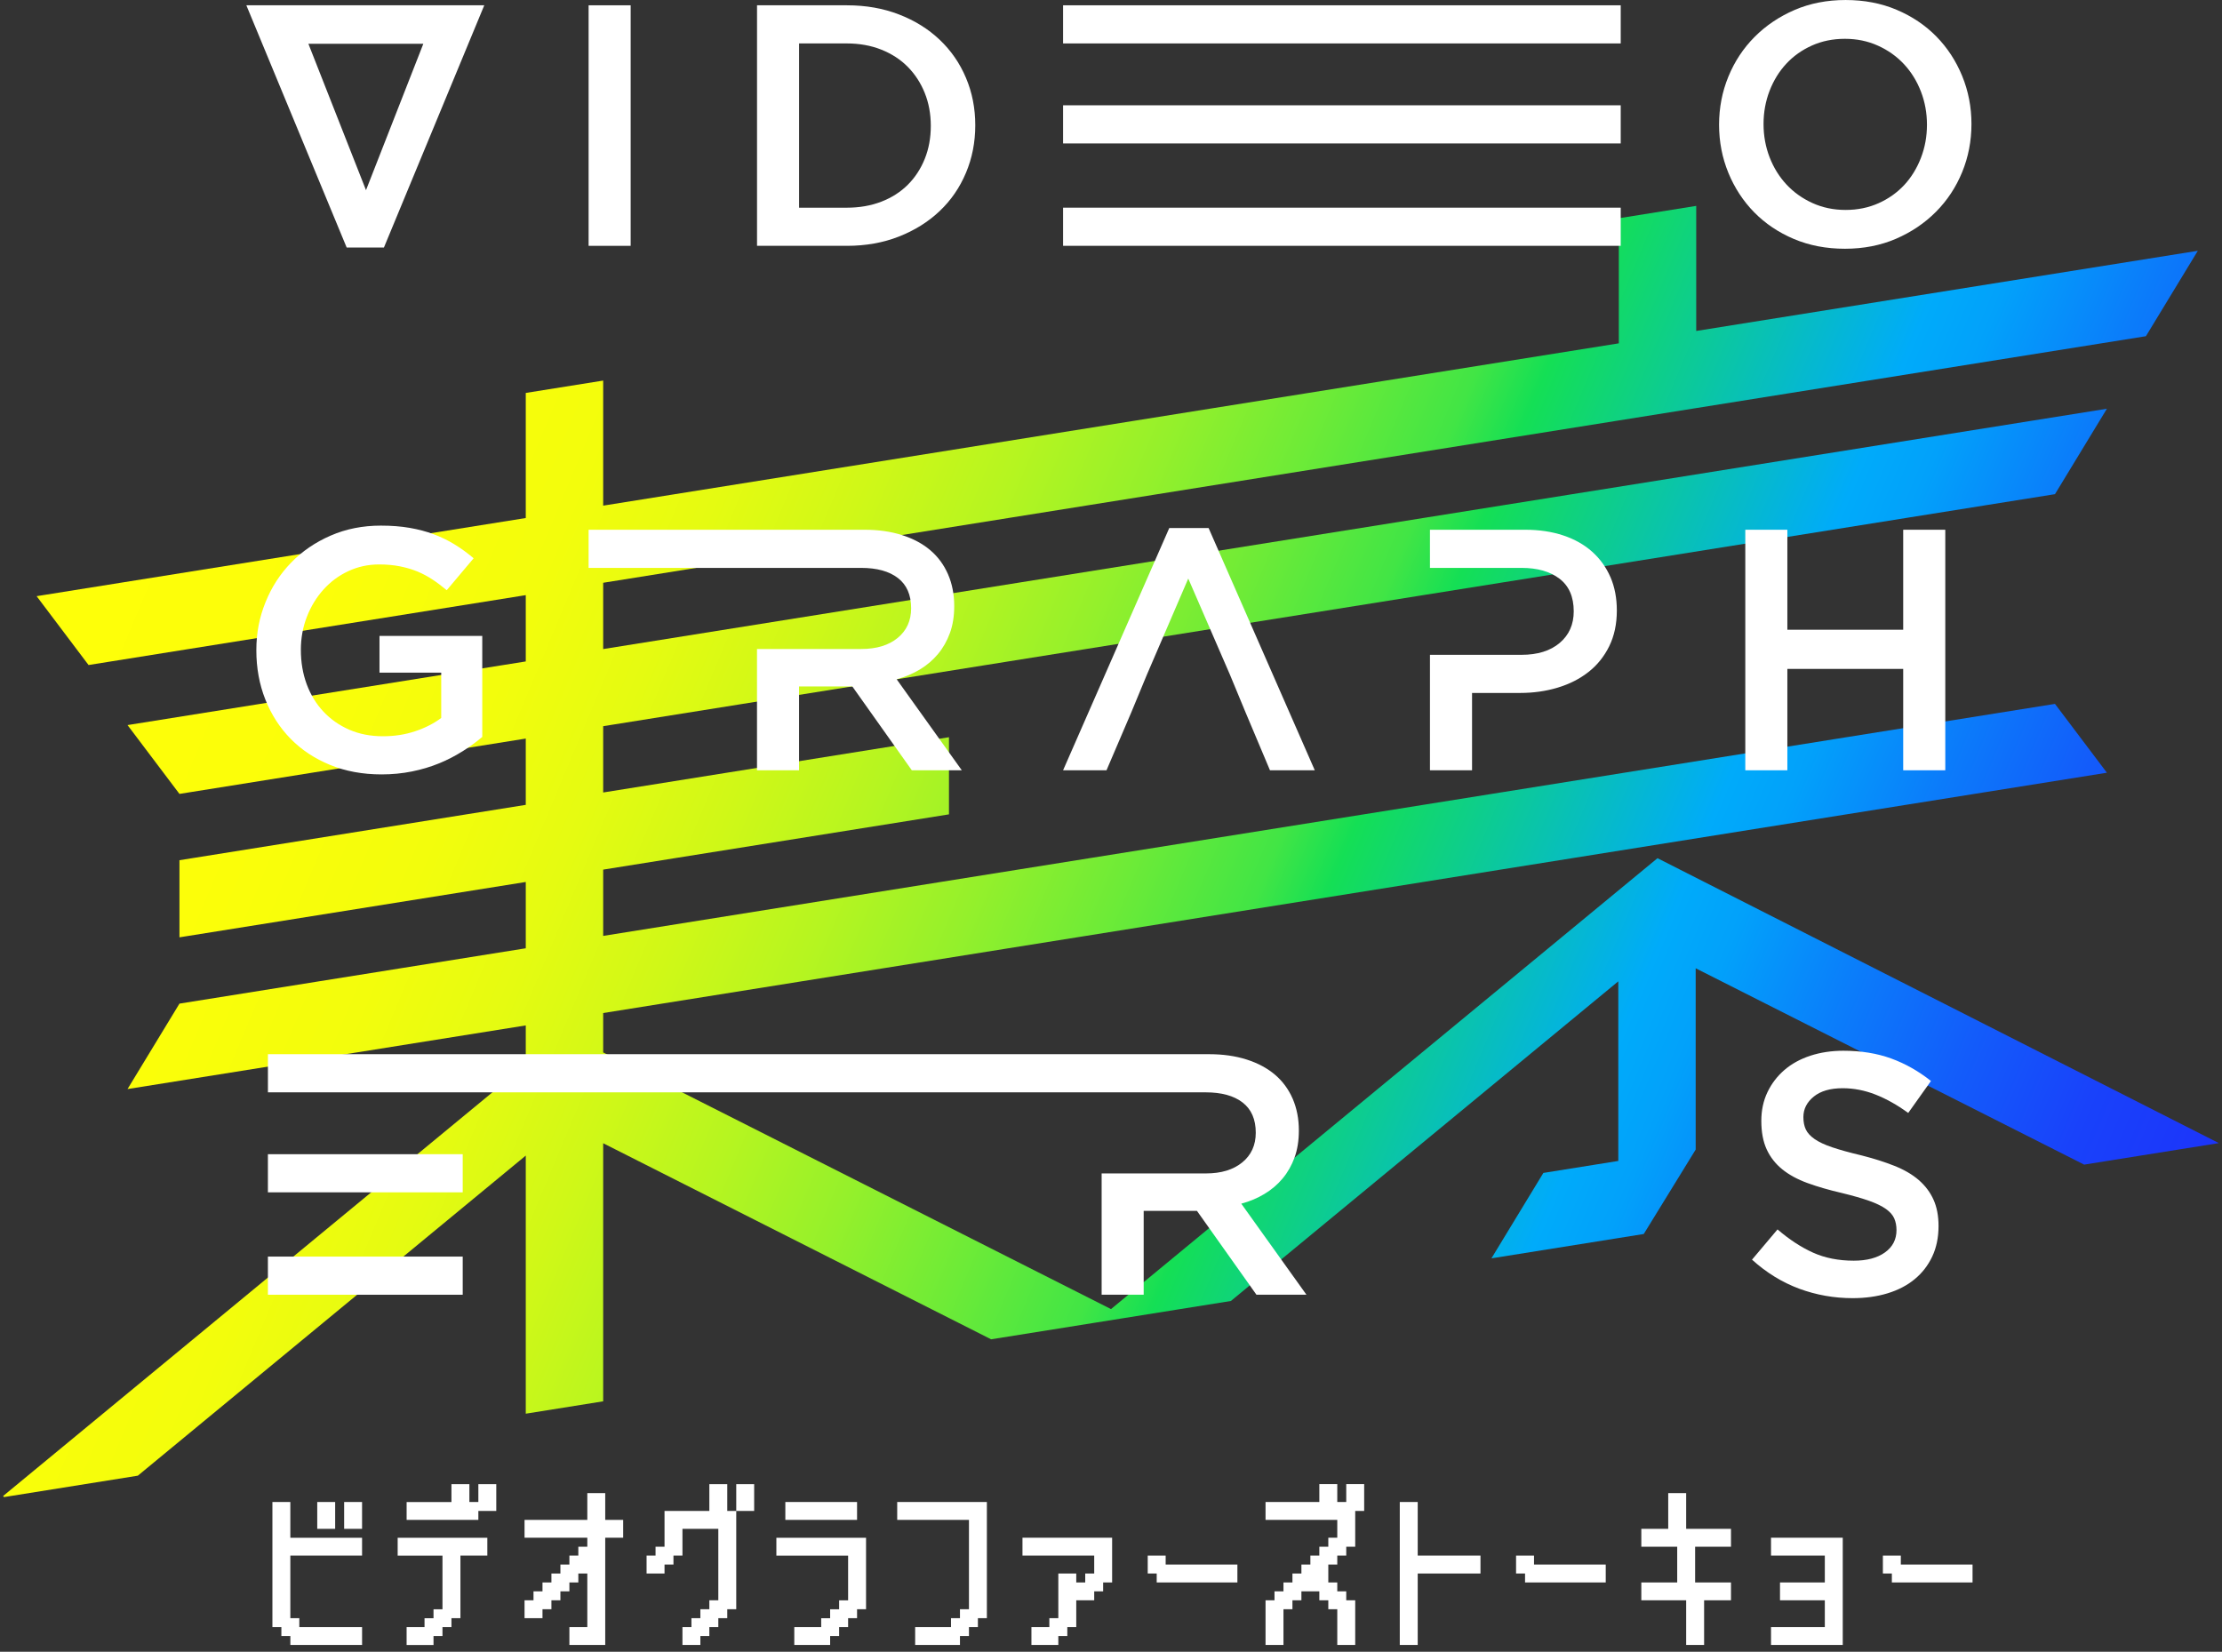
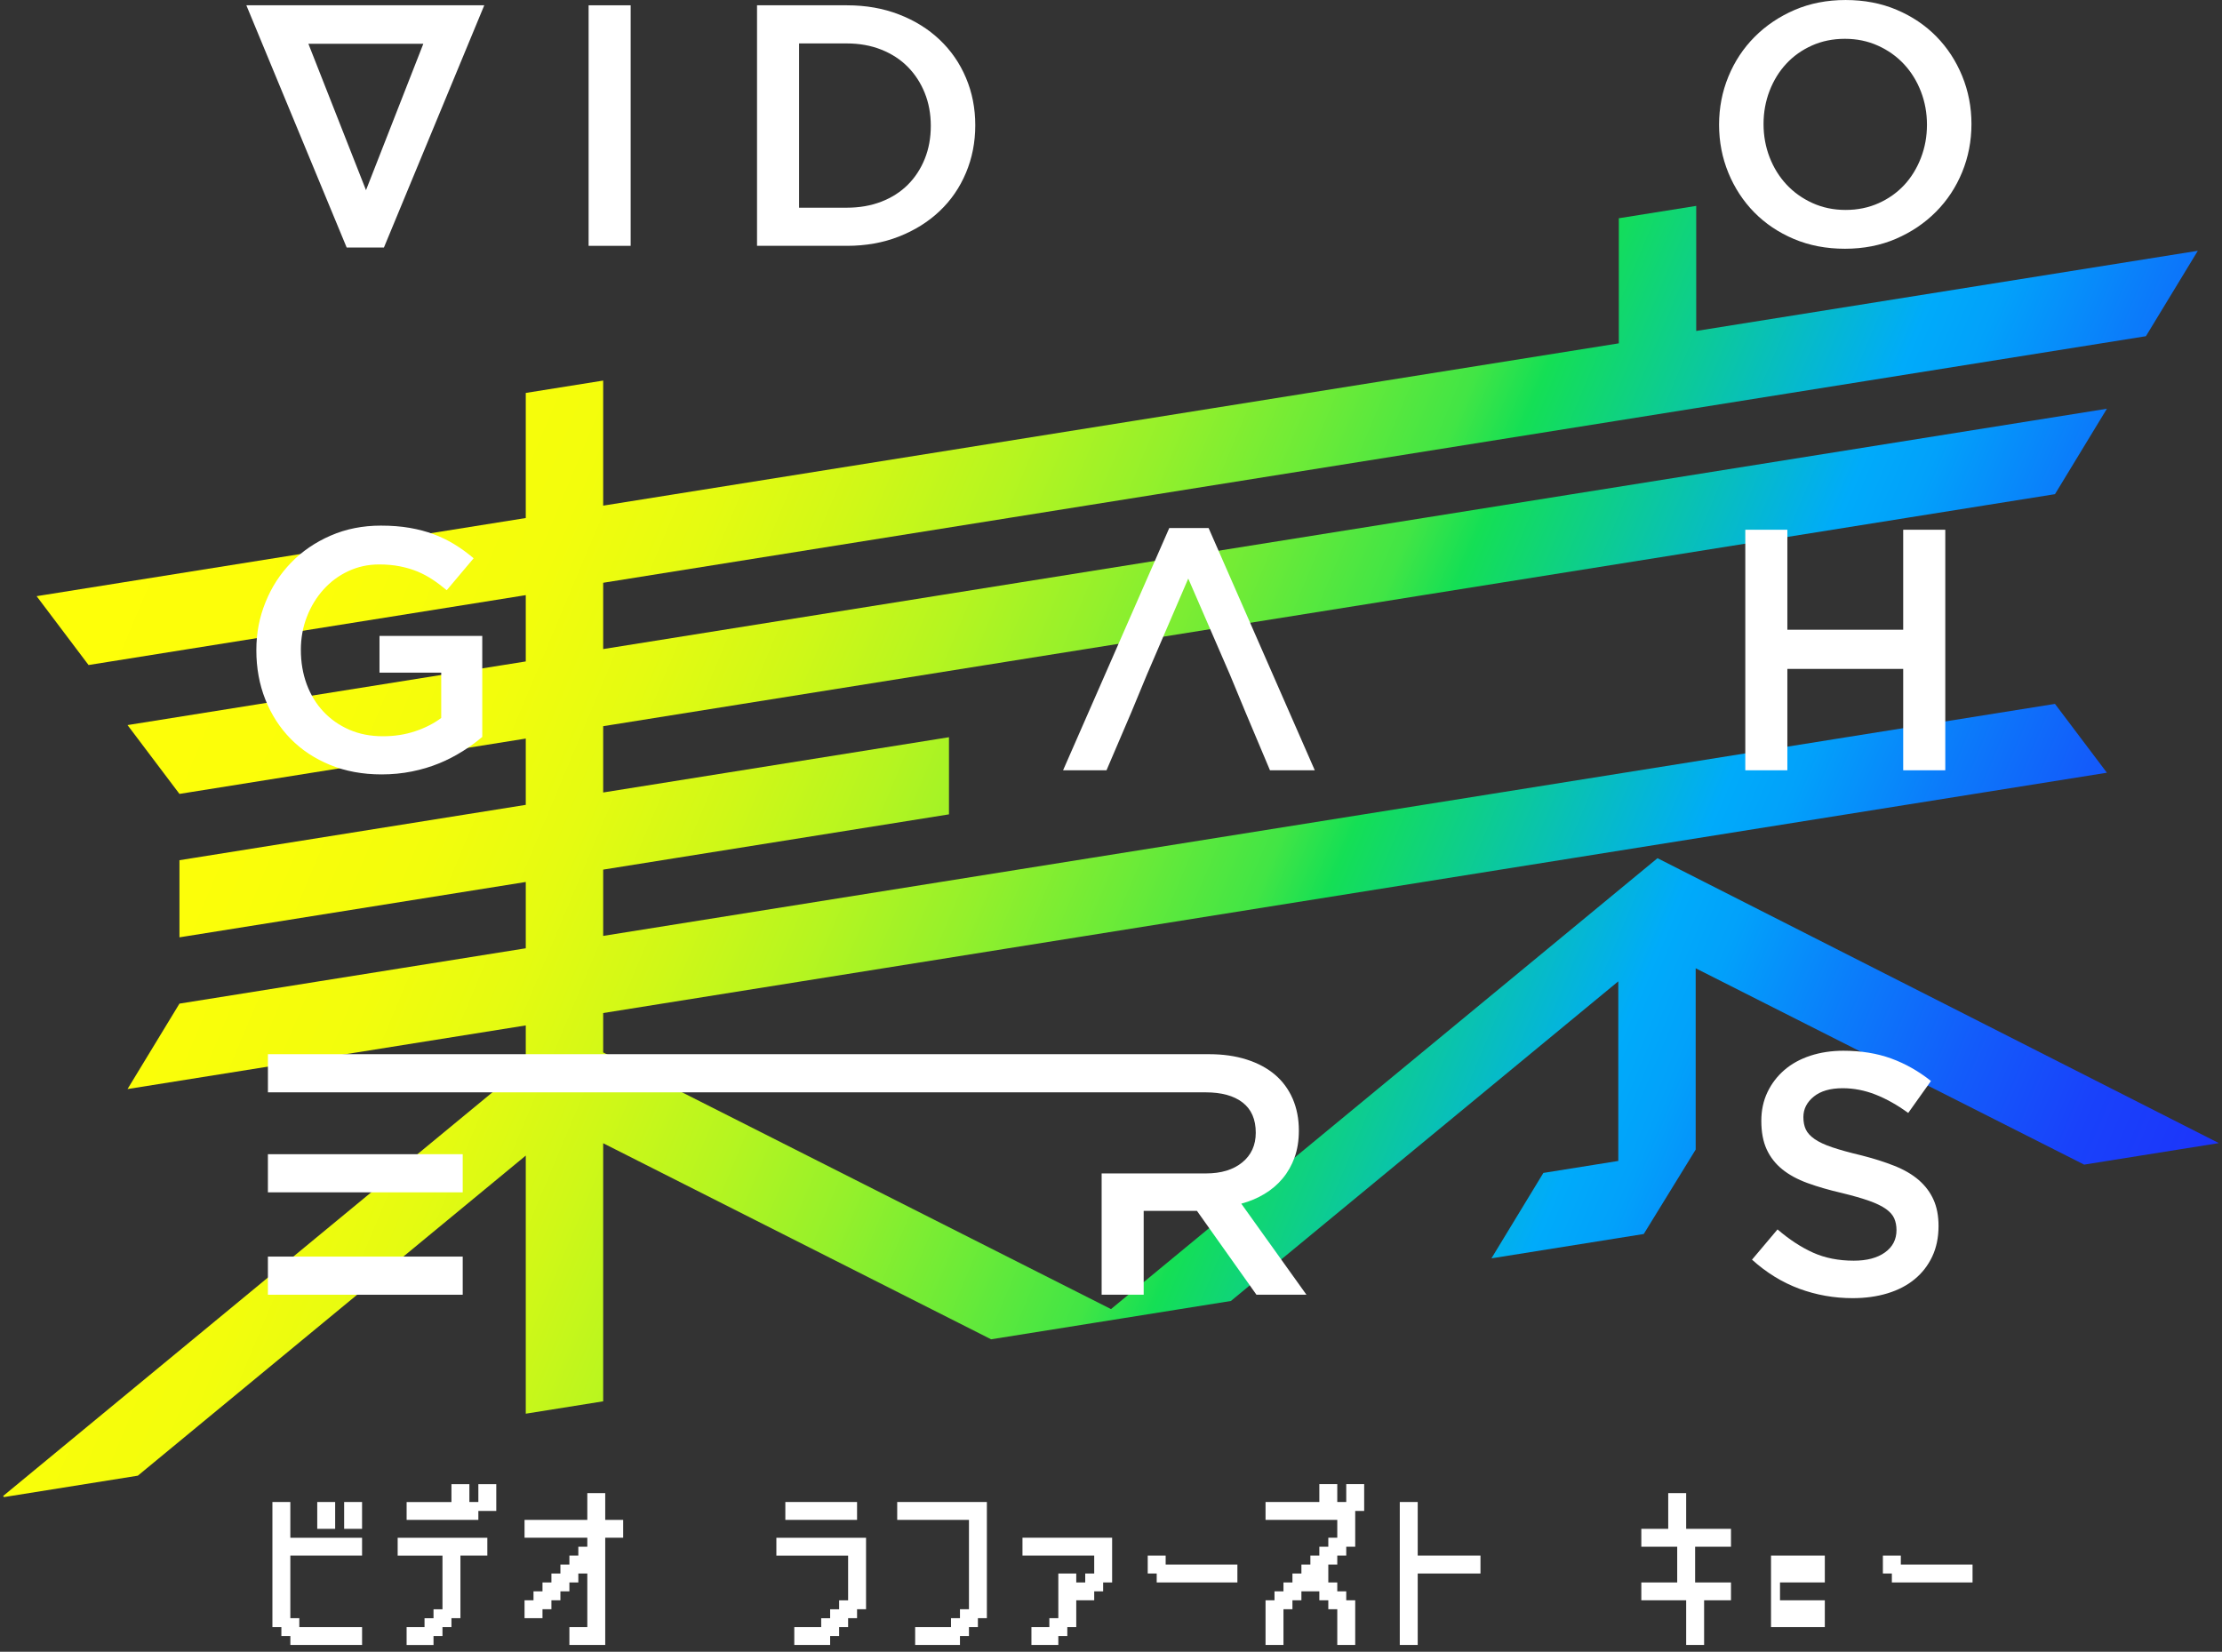
<svg xmlns="http://www.w3.org/2000/svg" width="308" height="229" viewBox="0 0 308 229" fill="none">
  <rect x="0" y="0" width="308" height="229" fill="#333333" stroke="none" />
  <g clip-path="url(#clip0_56_512)">
    <path d="M229.752 118.977L154 181.488L83.608 145.909V140.445L292.046 107.127L284.848 97.585L83.608 129.751V120.562L131.54 112.9V102.206L83.608 109.868V100.676L284.848 68.51L292.046 56.666L83.608 89.985V80.793L224.392 58.29L235.119 56.575L297.452 46.611L304.649 34.768L235.119 45.883V28.544L224.392 30.257V47.598L83.608 70.101V52.762L72.879 54.475V71.817L5.076 82.652L12.274 92.197L72.879 82.508V91.7L17.677 100.523L24.875 110.065L72.879 102.392V111.583L24.875 119.257V129.948L72.879 122.275V131.467L24.875 139.14L17.677 150.984L72.879 142.161V147.622L0.435 207.4L0.548 207.552L19.104 204.584L72.879 160.207V195.99L83.608 194.275V158.495L137.382 185.678L152.059 183.333L155.941 182.713L170.615 180.366L224.319 136.049V160.949L213.932 162.61L206.734 174.453L224.319 171.643L227.847 171.078L235.045 159.374V134.24L288.893 161.46L307.565 158.476L229.752 118.977Z" fill="url(#paint0_linear_56_512)" />
    <path d="M87.419 0.735H81.588V34.081H87.419V0.735Z" fill="white" />
    <path d="M133.895 23.959C133.036 26.007 131.818 27.777 130.24 29.27C128.664 30.763 126.782 31.938 124.599 32.796C122.419 33.653 120.018 34.081 117.408 34.081H104.935V0.735H117.408C120.021 0.735 122.419 1.156 124.599 1.999C126.782 2.84 128.664 4.007 130.24 5.5C131.818 6.993 133.036 8.754 133.895 10.788C134.757 12.821 135.186 15.01 135.186 17.362C135.186 19.714 134.757 21.91 133.895 23.962M128.183 12.888C127.625 11.5 126.842 10.298 125.835 9.274C124.827 8.255 123.607 7.458 122.169 6.884C120.731 6.311 119.134 6.022 117.376 6.022H110.764V28.794H117.376C119.134 28.794 120.731 28.516 122.169 27.958C123.607 27.401 124.827 26.618 125.835 25.615C126.842 24.61 127.623 23.414 128.183 22.027C128.742 20.639 129.022 19.116 129.022 17.458C129.022 15.8 128.742 14.278 128.183 12.89" fill="white" />
-     <path d="M147.358 0.735H224.654V6.022H147.358V0.735ZM147.358 28.791H224.654V34.079H147.358V28.791ZM147.358 14.598H224.654V19.886H147.358V14.598Z" fill="white" />
    <path d="M271.982 23.866C271.122 25.961 269.912 27.795 268.349 29.366C266.787 30.937 264.938 32.185 262.806 33.105C260.671 34.026 258.312 34.486 255.732 34.486C253.152 34.486 250.795 34.035 248.656 33.131C246.521 32.226 244.69 30.994 243.162 29.439C241.635 27.882 240.438 26.057 239.576 23.962C238.717 21.864 238.287 19.643 238.287 17.294C238.287 14.944 238.717 12.72 239.576 10.625C240.435 8.528 241.646 6.693 243.206 5.123C244.766 3.552 246.615 2.304 248.75 1.383C250.886 0.463 253.244 0.002 255.826 0.002C258.408 0.002 260.766 0.453 262.9 1.358C265.034 2.262 266.868 3.494 268.395 5.049C269.926 6.606 271.12 8.431 271.982 10.527C272.841 12.624 273.271 14.848 273.271 17.195C273.271 19.542 272.841 21.768 271.982 23.866ZM266.268 12.693C265.71 11.248 264.931 9.986 263.927 8.905C262.925 7.827 261.721 6.968 260.318 6.334C258.916 5.697 257.386 5.381 255.729 5.381C254.073 5.381 252.552 5.69 251.164 6.309C249.781 6.927 248.594 7.77 247.606 8.835C246.615 9.897 245.843 11.154 245.285 12.597C244.731 14.042 244.451 15.574 244.451 17.193C244.451 18.812 244.731 20.346 245.285 21.791C245.843 23.236 246.625 24.5 247.629 25.578C248.635 26.659 249.836 27.516 251.238 28.152C252.639 28.787 254.172 29.105 255.826 29.105C257.48 29.105 259.003 28.794 260.389 28.175C261.774 27.557 262.96 26.714 263.952 25.652C264.938 24.587 265.71 23.332 266.268 21.885C266.826 20.442 267.104 18.908 267.104 17.291C267.104 15.675 266.826 14.138 266.268 12.693Z" fill="white" />
    <path d="M64.093 104.168C63.089 104.805 62.005 105.359 60.844 105.836C59.68 106.314 58.428 106.687 57.09 106.955C55.753 107.226 54.35 107.361 52.884 107.361C50.272 107.361 47.898 106.923 45.764 106.051C43.63 105.176 41.805 103.972 40.291 102.43C38.777 100.889 37.608 99.071 36.779 96.976C35.947 94.878 35.533 92.609 35.533 90.161C35.533 87.713 35.956 85.588 36.801 83.493C37.645 81.395 38.833 79.563 40.363 77.992C41.89 76.419 43.715 75.174 45.835 74.253C47.953 73.33 50.274 72.87 52.79 72.87C54.255 72.87 55.586 72.973 56.78 73.181C57.977 73.387 59.085 73.68 60.105 74.061C61.123 74.441 62.087 74.912 62.997 75.467C63.905 76.021 64.787 76.664 65.651 77.397L61.922 81.826C61.283 81.288 60.633 80.795 59.96 80.351C59.291 79.907 58.591 79.534 57.86 79.231C57.127 78.929 56.321 78.691 55.443 78.517C54.566 78.341 53.605 78.253 52.551 78.253C51.023 78.253 49.594 78.565 48.273 79.185C46.949 79.804 45.803 80.658 44.831 81.741C43.859 82.822 43.094 84.079 42.538 85.51C41.98 86.941 41.704 88.469 41.704 90.092C41.704 91.81 41.975 93.401 42.515 94.865C43.06 96.328 43.83 97.594 44.834 98.659C45.837 99.726 47.032 100.562 48.42 101.166C49.805 101.769 51.358 102.071 53.081 102.071C54.673 102.071 56.165 101.842 57.55 101.377C58.935 100.914 60.139 100.301 61.159 99.534V93.257H52.603V88.162H66.848V102.167C66.018 102.868 65.102 103.534 64.1 104.168" fill="white" />
    <path d="M167.528 73.204H162.078L147.358 106.788H153.378L156.821 98.739L158.972 93.546L164.709 80.209L170.491 93.546L172.642 98.739L176.035 106.788H182.247L167.528 73.204Z" fill="white" />
    <path d="M247.753 92.735V106.79H241.922V73.442H247.753V87.305H263.81V73.442H269.643V106.79H263.81V92.735H247.753Z" fill="white" />
    <path d="M250.31 156.585C250.533 157.061 250.942 157.505 251.532 157.918C252.125 158.33 252.94 158.712 253.976 159.06C255.015 159.411 256.329 159.775 257.93 160.157C259.688 160.599 261.246 161.094 262.601 161.632C263.957 162.175 265.085 162.832 265.978 163.61C266.874 164.389 267.552 165.293 268.014 166.324C268.478 167.357 268.708 168.573 268.708 169.967C268.708 171.554 268.416 172.969 267.833 174.208C267.247 175.447 266.433 176.493 265.39 177.35C264.35 178.209 263.095 178.859 261.632 179.305C260.168 179.75 258.562 179.972 256.809 179.972C254.229 179.972 251.759 179.534 249.402 178.664C247.045 177.789 244.862 176.45 242.852 174.636L246.39 170.443C248.017 171.84 249.657 172.914 251.311 173.661C252.97 174.405 254.852 174.778 256.954 174.778C258.769 174.778 260.214 174.398 261.278 173.636C262.346 172.873 262.881 171.84 262.881 170.537C262.881 169.935 262.776 169.395 262.567 168.916C262.36 168.442 261.974 168.005 261.418 167.609C260.86 167.21 260.09 166.839 259.116 166.489C258.142 166.141 256.874 165.777 255.307 165.394C253.519 164.982 251.929 164.519 250.539 164.013C249.15 163.505 247.985 162.871 247.043 162.108C246.101 161.343 245.382 160.423 244.885 159.344C244.391 158.266 244.143 156.949 244.143 155.389C244.143 153.931 244.428 152.605 244.996 151.412C245.568 150.221 246.349 149.198 247.344 148.341C248.339 147.482 249.538 146.823 250.935 146.363C252.334 145.905 253.862 145.673 255.518 145.673C257.97 145.673 260.177 146.031 262.137 146.743C264.099 147.457 265.937 148.499 267.658 149.864L264.506 154.297C262.978 153.184 261.462 152.335 259.964 151.746C258.468 151.16 256.954 150.867 255.424 150.867C253.703 150.867 252.364 151.256 251.408 152.032C250.452 152.813 249.974 153.754 249.974 154.867C249.974 155.536 250.087 156.109 250.31 156.585Z" fill="white" />
    <path d="M60.771 0.735H34.148L48.054 34.317H53.217L67.126 0.735H60.769H60.771ZM50.733 26.364L42.749 6.073H58.678L50.733 26.364Z" fill="white" />
    <path d="M64.139 174.21H37.135V179.498H64.139V174.21Z" fill="white" />
    <path d="M64.139 160.015H37.135V165.302H64.139V160.015Z" fill="white" />
-     <path d="M124.289 94.166C125.468 93.85 126.543 93.397 127.515 92.808C128.486 92.222 129.323 91.505 130.023 90.665C130.724 89.824 131.273 88.856 131.673 87.759C132.073 86.664 132.268 85.416 132.268 84.019C132.268 82.4 131.981 80.93 131.409 79.614C130.834 78.295 130.014 77.184 128.948 76.277C127.88 75.373 126.575 74.674 125.029 74.182C123.485 73.69 121.755 73.442 119.843 73.442H81.588V78.73H119.345C121.55 78.73 123.257 79.199 124.473 80.143C125.688 81.082 126.295 82.478 126.295 84.329C126.295 86.051 125.672 87.422 124.425 88.444C123.179 89.465 121.5 89.973 119.391 89.973H104.931V106.788H110.761V95.165H118.143L126.389 106.788H133.318L124.284 94.164L124.289 94.166Z" fill="white" />
-     <path d="M223.232 80.017C222.641 78.652 221.798 77.477 220.696 76.49C219.597 75.508 218.258 74.752 216.682 74.228C215.106 73.703 213.344 73.442 211.402 73.442H198.21V78.73H210.899C213.105 78.73 214.862 79.231 216.176 80.234C217.486 81.24 218.141 82.746 218.141 84.754C218.141 86.573 217.493 88.031 216.199 89.131C214.904 90.23 213.137 90.782 210.901 90.782H198.212V106.788H204.046V96.069H210.704C212.556 96.069 214.297 95.822 215.926 95.329C217.555 94.837 218.975 94.116 220.188 93.161C221.401 92.208 222.361 91.017 223.062 89.589C223.765 88.16 224.116 86.509 224.116 84.633C224.116 82.918 223.82 81.379 223.234 80.012" fill="white" />
    <path d="M172.06 166.873C173.239 166.557 174.314 166.104 175.286 165.515C176.258 164.929 177.094 164.215 177.795 163.374C178.498 162.532 179.045 161.563 179.445 160.466C179.844 159.374 180.04 158.124 180.04 156.727C180.04 155.108 179.752 153.64 179.183 152.321C178.606 151.002 177.786 149.891 176.72 148.985C175.651 148.08 174.346 147.382 172.8 146.889C171.254 146.397 169.526 146.15 167.613 146.15H37.137V151.439H167.114C169.322 151.439 171.029 151.909 172.244 152.85C173.46 153.791 174.066 155.186 174.066 157.036C174.066 158.758 173.444 160.132 172.196 161.151C170.951 162.172 169.271 162.681 167.162 162.681H152.702V179.495H158.531V167.872H165.915L174.16 179.495H181.09L172.058 166.871L172.06 166.873Z" fill="white" />
    <path d="M37.76 225.578V208.236H40.245V213.192H50.187V215.669H40.245V224.341H41.488V225.58H50.189V228.058H40.248V226.817H39.003V225.578H37.76ZM43.974 208.236H46.458V211.953H43.974V208.236ZM47.703 208.236H50.187V211.953H47.703V208.236Z" fill="white" />
    <path d="M55.122 215.669V213.192H67.551V215.669H63.822V224.341H62.577V225.58H61.334V226.821H60.091V228.06H56.362V225.582H58.846V224.344H60.091V223.105H61.334V215.672H55.119L55.122 215.669ZM62.577 208.236V205.759H65.063V208.236H66.306V205.759H68.791V209.475H66.306V210.716H56.364V208.239H62.577V208.236Z" fill="white" />
    <path d="M81.409 210.714V206.997H83.893V210.714H86.381V213.189H83.893V228.055H78.926V225.578H81.409V218.145H80.164V219.384H78.926V220.622H77.68V221.861H76.435V223.1H75.197V224.339H72.709V221.861H73.951V220.622H75.197V219.384H76.435V218.145H77.68V216.906H78.926V215.667H80.164V214.43H81.409V213.189H72.709V210.714H81.409Z" fill="white" />
-     <path d="M98.325 209.473V205.759H100.809V209.473H102.054V205.759H104.538V209.473H102.054V223.102H100.809V224.339H99.568V225.578H98.325V226.817H97.08V228.056H94.597V225.578H95.842V224.339H97.08V223.102H98.325V221.861H99.568V211.953H94.597V215.669H93.351V216.906H92.113V218.145H89.625V215.669H90.868V214.43H92.113V209.473H98.325Z" fill="white" />
    <path d="M107.616 215.669V213.192H120.046V223.102H118.8V224.341H117.56V225.58H116.315V226.819H115.069V228.06H110.1V225.582H113.829V224.344H115.069V223.105H116.315V221.864H117.56V215.672H107.616V215.669ZM108.859 208.236H118.8V210.714H108.859V208.236Z" fill="white" />
    <path d="M124.365 210.714V208.236H136.794V224.339H135.551V225.578H134.311V226.817H133.065V228.055H126.853V225.578H131.822V224.339H133.065V223.1H134.311V210.714H124.365Z" fill="white" />
    <path d="M141.729 215.667V213.189H154.156V219.384H152.911V220.622H151.672V221.861H149.184V225.578H147.944V226.817H146.698V228.055H142.97V225.578H145.455V224.339H146.698V218.145H149.184V219.384H150.427V218.145H151.672V215.667H141.729Z" fill="white" />
    <path d="M159.091 218.145V215.669H161.577V216.906H171.52V219.386H160.336V218.145H159.091Z" fill="white" />
    <path d="M182.879 208.236V205.756H185.365V208.236H186.608V205.756H189.094V209.473H187.851V214.43H186.608V215.669H185.365V216.906H184.122V219.386H185.365V220.622H186.608V221.861H187.851V228.055H185.365V223.1H184.122V221.861H182.879V220.622H180.393V221.861H179.15V223.1H177.907V228.055H175.422V221.861H176.664V220.622H177.907V219.386H179.15V218.145H180.393V216.906H181.636V215.669H182.879V214.43H184.122V213.189H185.365V210.714H175.422V208.236H182.879Z" fill="white" />
    <path d="M194.029 228.056V208.234H196.515V215.667H205.215V218.145H196.515V228.056H194.029Z" fill="white" />
-     <path d="M210.148 218.145V215.669H212.636V216.906H222.577V219.386H211.393V218.145H210.148Z" fill="white" />
    <path d="M231.239 211.953V206.997H233.727V211.953H239.939V214.43H234.967V219.384H239.939V221.861H236.213V228.055H233.727V221.861H227.51V219.384H232.484V214.43H227.51V211.953H231.239Z" fill="white" />
-     <path d="M245.488 215.667V213.189H255.431V228.055H245.488V225.578H252.945V221.861H246.733V219.384H252.945V215.667H245.488Z" fill="white" />
+     <path d="M245.488 215.667V213.189H255.431H245.488V225.578H252.945V221.861H246.733V219.384H252.945V215.667H245.488Z" fill="white" />
    <path d="M260.995 218.145V215.669H263.481V216.906H273.422V219.386H262.238V218.145H260.995Z" fill="white" />
  </g>
  <defs>
    <linearGradient id="paint0_linear_56_512" x1="-427.124" y1="-124.466" x2="406.096" y2="224.988" gradientUnits="userSpaceOnUse">
      <stop offset="0.52" stop-color="#FFFF09" />
      <stop offset="0.57" stop-color="#FCFE09" />
      <stop offset="0.6" stop-color="#F3FD0C" />
      <stop offset="0.62" stop-color="#E5FB11" />
      <stop offset="0.64" stop-color="#D0F817" />
      <stop offset="0.66" stop-color="#B6F520" />
      <stop offset="0.68" stop-color="#95F02B" />
      <stop offset="0.7" stop-color="#6EEB37" />
      <stop offset="0.72" stop-color="#42E545" />
      <stop offset="0.73" stop-color="#14DF55" />
      <stop offset="0.78" stop-color="#00ABFA" />
      <stop offset="0.79" stop-color="#02A1FA" />
      <stop offset="0.81" stop-color="#0B7CFA" />
      <stop offset="0.83" stop-color="#135CFA" />
      <stop offset="0.85" stop-color="#1942FA" />
      <stop offset="0.88" stop-color="#1E2EFA" />
      <stop offset="0.9" stop-color="#2220FA" />
      <stop offset="0.94" stop-color="#2418FA" />
      <stop offset="1" stop-color="#2516FB" />
    </linearGradient>
    <clipPath id="clip0_56_512">
      <rect width="307.13" height="228.055" fill="white" transform="translate(0.435)" />
    </clipPath>
  </defs>
</svg>